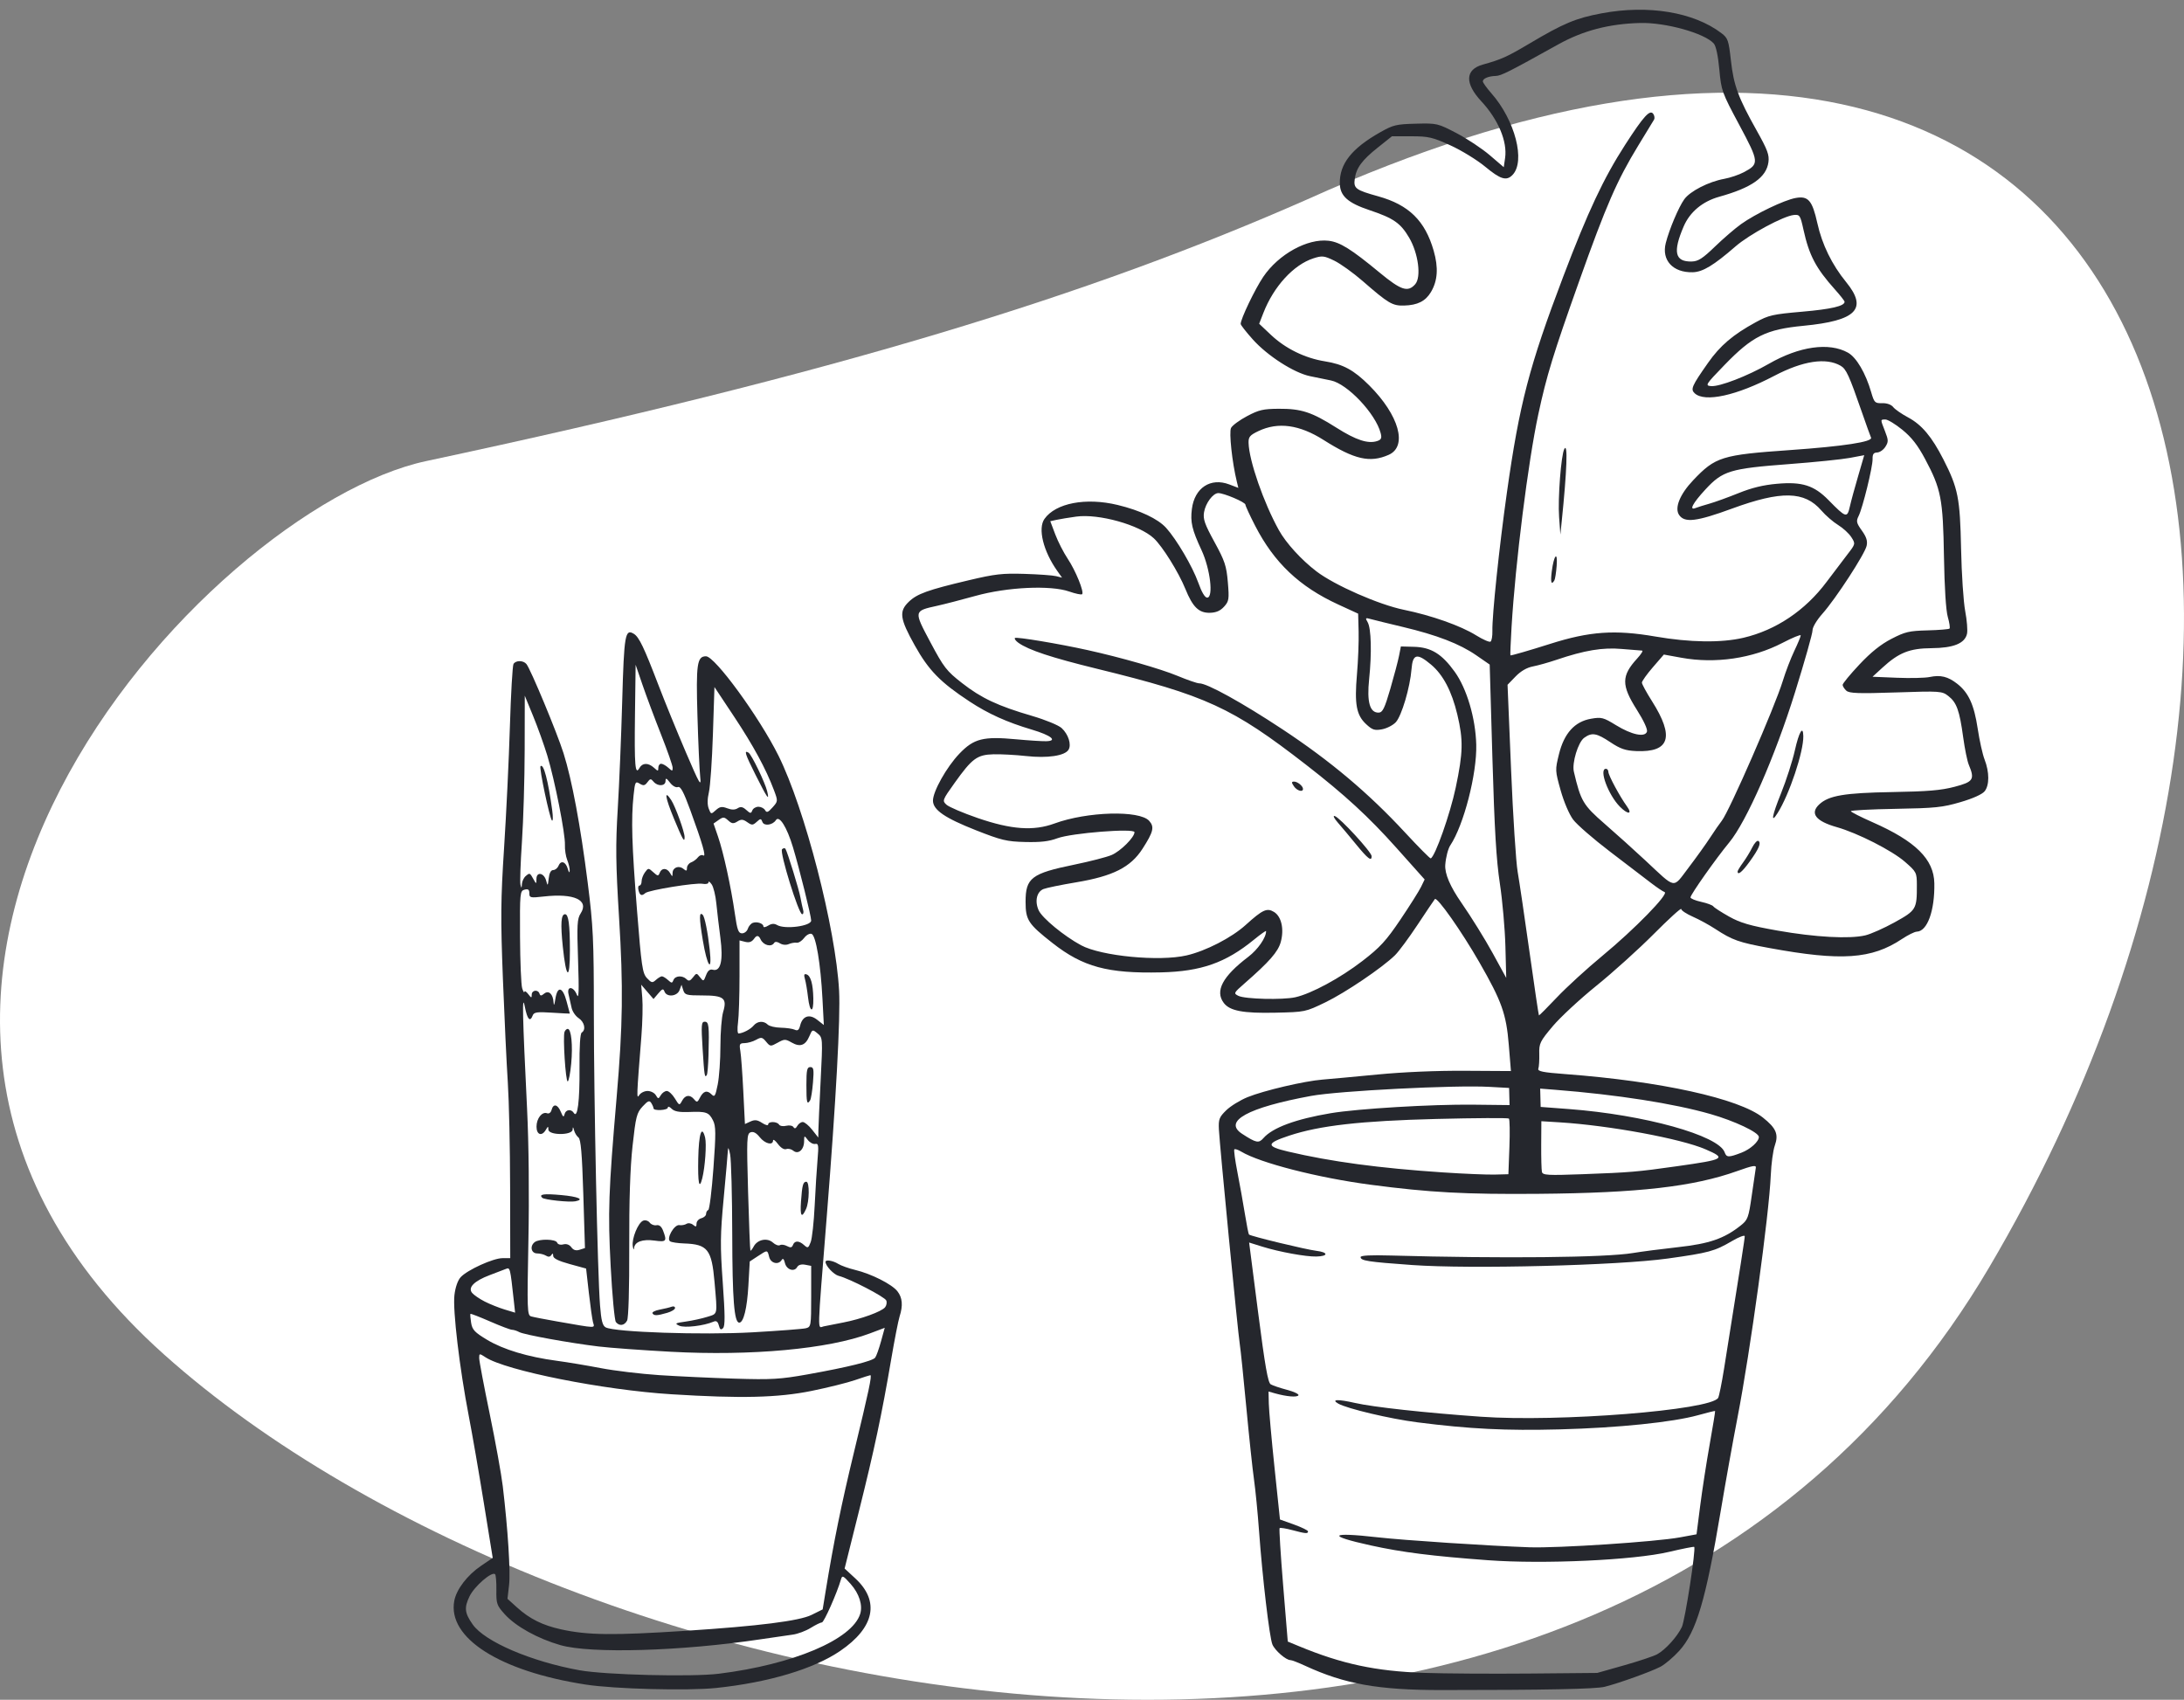
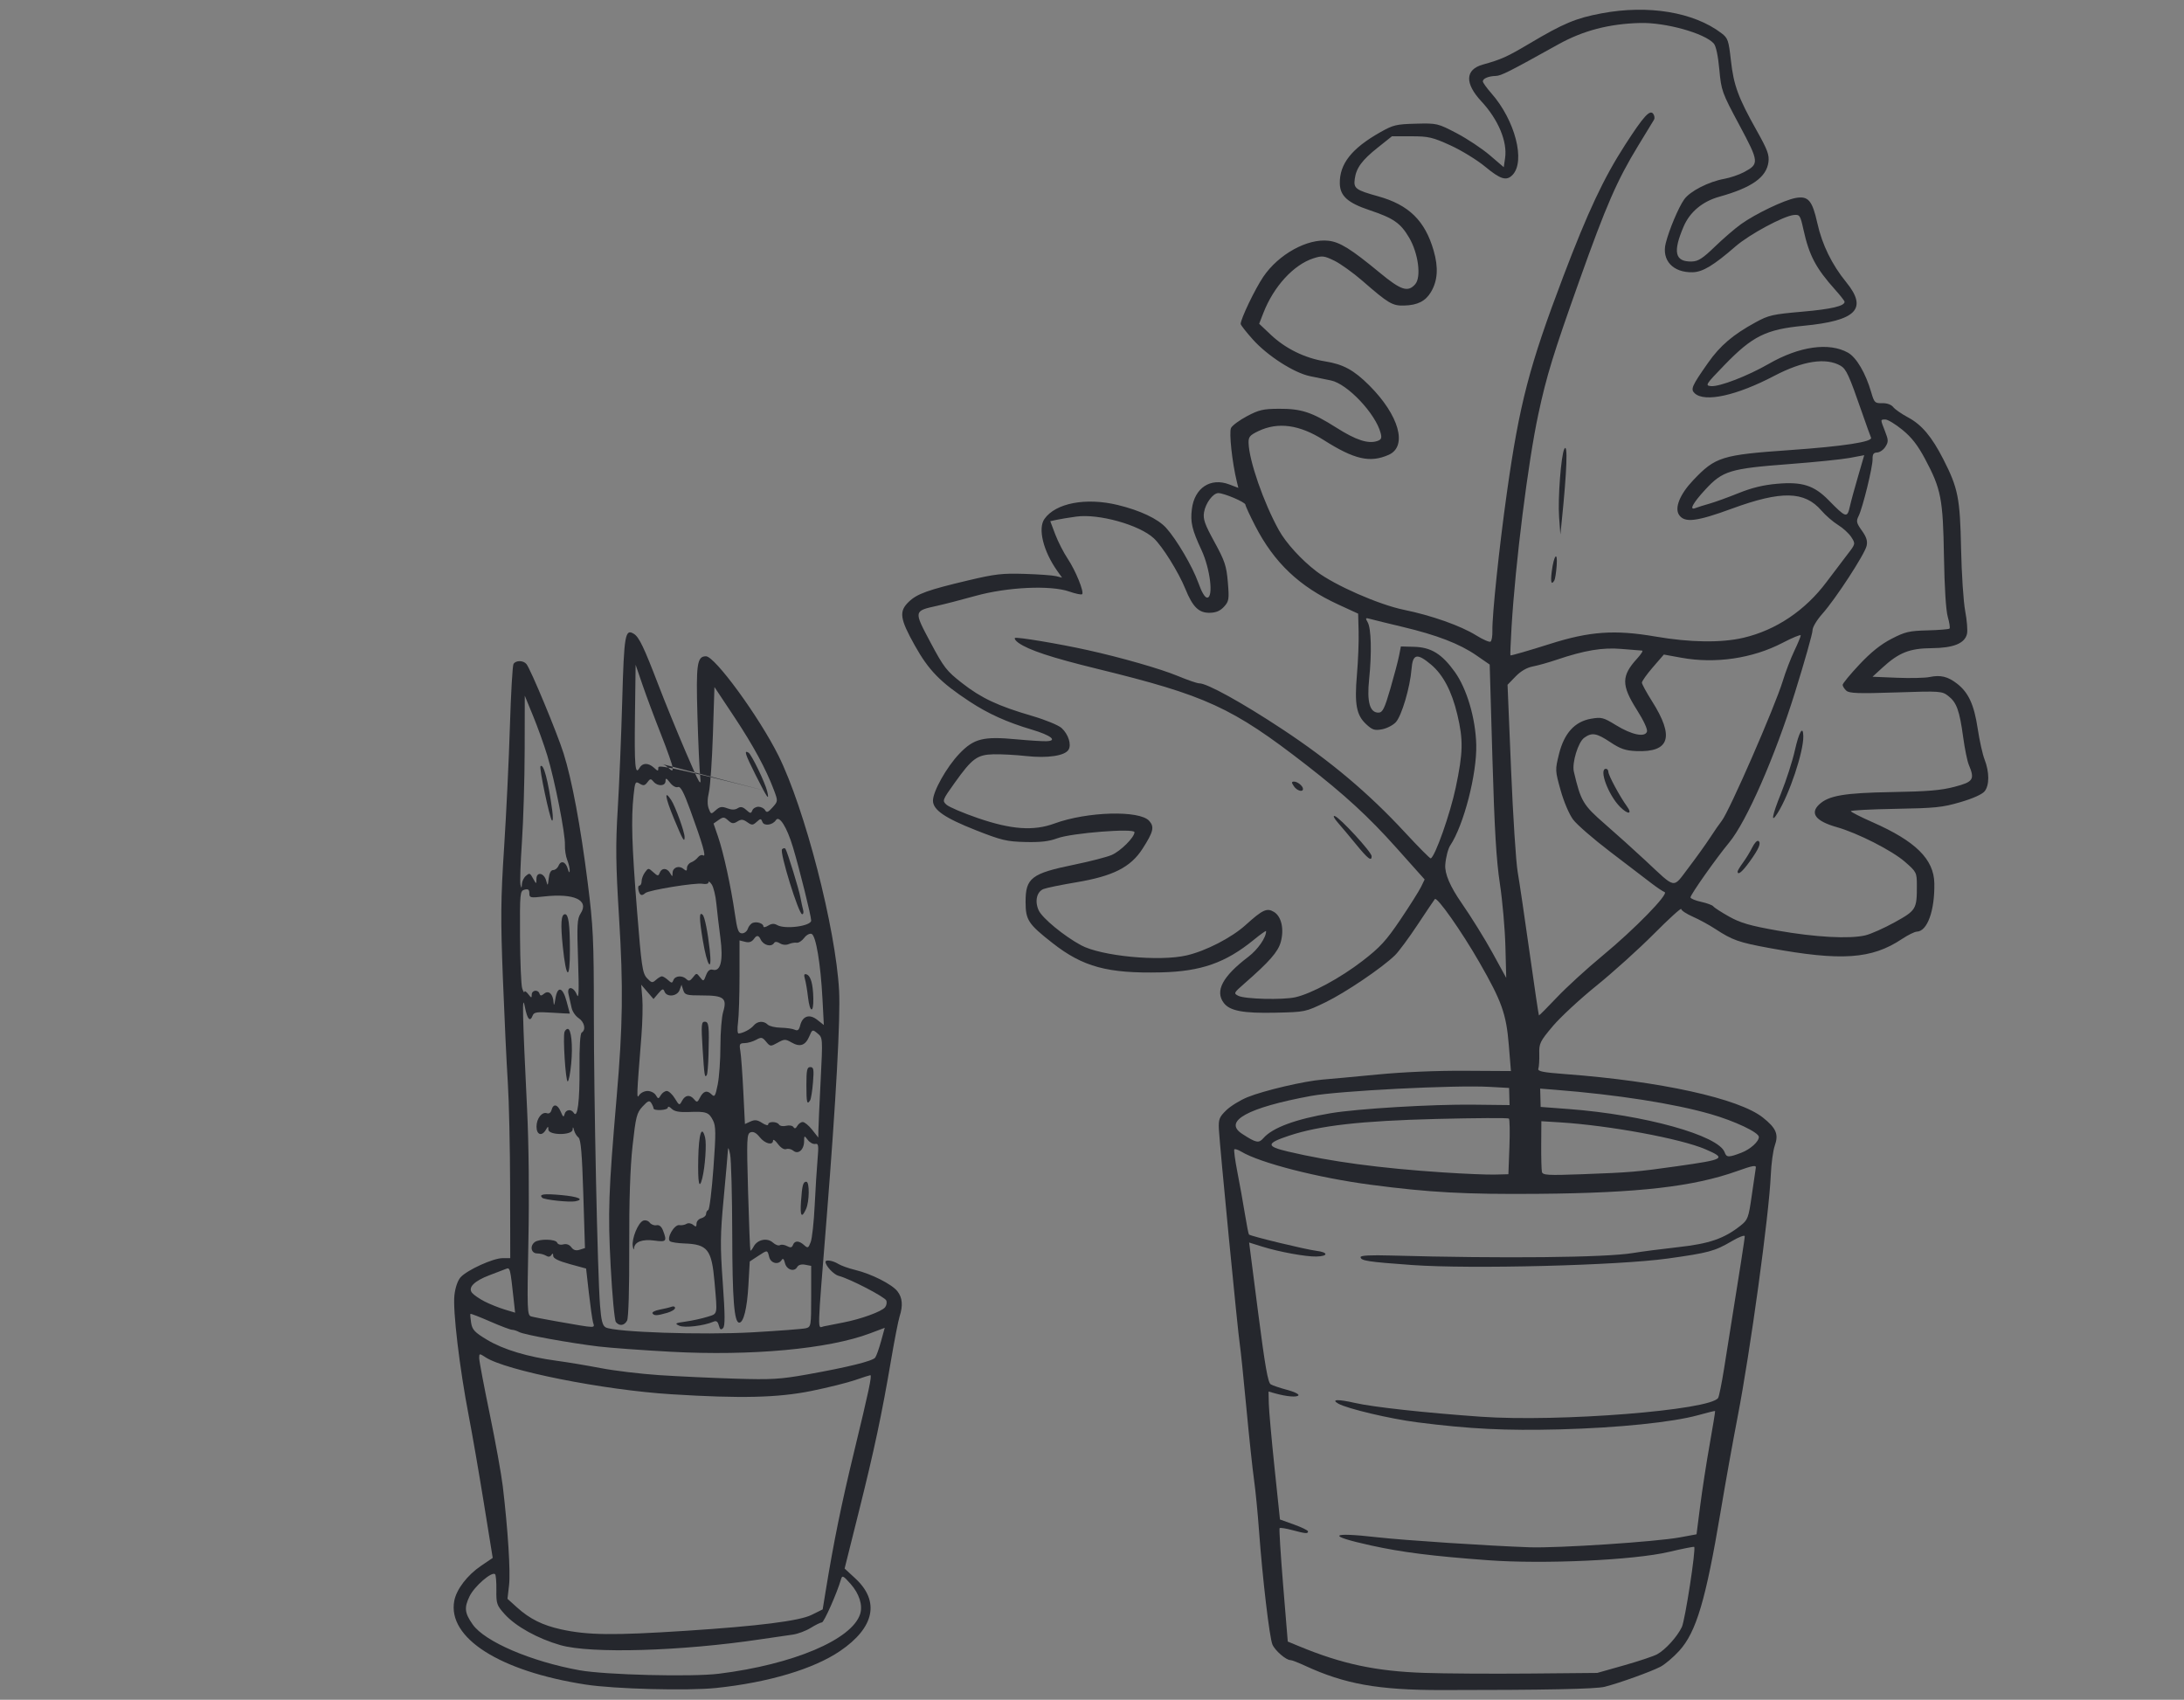
<svg xmlns="http://www.w3.org/2000/svg" width="212" height="165" viewBox="0 0 212 165" fill="none">
  <rect x="0" y="0" width="212" height="165" fill="#808080" stroke="none" />
-   <path d="M41.378 44.756C81.089 36.286 105.64 28.721 126.91 19.349C212.442 -19.27 231.45 57.968 193.096 123.01C154.742 188.053 55.294 166.711 15.922 131.479C-23.45 96.248 19.97 49.322 41.378 44.756Z" fill="white" />
-   <path fill-rule="evenodd" clip-rule="evenodd" d="M69.521 163.853C74.589 163.322 78.985 162.01 81.553 160.261C84.894 157.986 85.425 155.43 83.017 153.211L81.986 152.26L83.361 146.759C84.866 140.741 85.599 137.291 86.502 131.984C86.828 130.071 87.197 128.186 87.322 127.794C87.666 126.724 87.6 125.965 87.108 125.34C86.57 124.657 84.576 123.65 83.016 123.275C82.386 123.124 81.639 122.857 81.357 122.681C80.846 122.364 80.132 122.251 80.132 122.487C80.132 122.876 80.933 123.73 81.411 123.85C82.465 124.114 85.898 125.893 86.033 126.244C86.107 126.437 86.052 126.734 85.911 126.904C85.564 127.322 83.574 128.045 81.871 128.373C81.106 128.52 80.242 128.691 79.952 128.753C79.339 128.884 79.311 129.893 80.254 118.074C81.151 106.824 81.591 98.77 81.45 96.164C81.122 90.1 78.119 78.468 75.554 73.328C73.681 69.575 69.397 63.706 68.53 63.706C67.663 63.706 67.554 64.451 67.701 69.477C67.777 72.105 67.898 74.777 67.969 75.414C68.083 76.439 67.919 76.156 66.558 72.98C65.711 71.004 64.518 68.079 63.907 66.481C62.51 62.832 62.035 61.842 61.533 61.53C60.681 61.002 60.578 61.593 60.398 68.05C60.303 71.463 60.108 76.172 59.965 78.514C59.748 82.056 59.769 83.832 60.091 89.063C60.508 95.826 60.459 99.495 59.859 106.481C59.067 115.717 58.998 117.658 59.279 122.942C59.428 125.748 59.655 128.173 59.784 128.333C60.122 128.751 60.605 128.689 60.871 128.192C61.01 127.932 61.093 125.105 61.08 121.062C61.064 116.536 61.169 113.346 61.403 111.224C61.717 108.378 61.808 108.021 62.376 107.408C62.893 106.851 63.041 106.791 63.218 107.07C63.336 107.256 63.434 107.487 63.435 107.583C63.441 107.858 64.83 107.784 64.83 107.508C64.83 107.371 64.995 107.425 65.197 107.627C65.46 107.89 65.935 107.979 66.878 107.942C68.559 107.876 68.809 107.964 69.211 108.759C69.494 109.319 69.5 109.996 69.252 113.396C69.092 115.586 68.867 117.413 68.751 117.455C68.635 117.498 68.54 117.668 68.54 117.834C68.54 118 68.331 118.19 68.076 118.257C67.821 118.323 67.612 118.557 67.612 118.776C67.612 119.098 67.548 119.12 67.275 118.893C67.082 118.734 66.808 118.694 66.637 118.801C66.472 118.905 66.16 118.96 65.944 118.925C65.445 118.843 64.648 120.252 65.052 120.501C65.198 120.592 65.807 120.682 66.406 120.703C68.69 120.781 69.084 121.281 69.359 124.449C69.645 127.733 69.694 127.499 68.656 127.828C68.145 127.99 67.207 128.195 66.569 128.285C65.531 128.43 65.465 128.472 65.937 128.688C66.448 128.923 68.326 128.7 69.263 128.295C69.532 128.178 69.677 128.282 69.777 128.663C69.882 129.067 69.98 129.129 70.185 128.924C70.39 128.719 70.384 127.664 70.159 124.523C69.901 120.917 69.912 119.876 70.246 116.335C70.456 114.103 70.64 112.017 70.654 111.698C70.671 111.3 70.74 111.409 70.871 112.046C70.977 112.556 71.07 116.051 71.078 119.812C71.091 126.177 71.267 128.39 71.759 128.39C72.177 128.39 72.52 127.001 72.645 124.797L72.778 122.452L73.553 121.944C74.514 121.314 74.486 121.313 74.663 122.015C74.819 122.637 75.563 122.816 75.877 122.307C75.997 122.113 76.099 122.207 76.191 122.596C76.346 123.253 77.094 123.506 77.379 122.997C77.499 122.783 77.787 122.698 78.155 122.768L78.741 122.88V125.842C78.741 128.72 78.726 128.808 78.219 128.935C77.932 129.006 75.601 129.184 73.039 129.33C68.21 129.605 59.667 129.317 58.795 128.85C58.487 128.685 58.36 128.194 58.245 126.716C58.001 123.59 57.648 106.862 57.645 98.319C57.643 91.196 57.583 89.911 57.049 85.684C56.349 80.144 55.523 75.721 54.702 73.116C54.077 71.133 51.505 64.951 51.101 64.46C50.797 64.09 50.072 64.085 49.846 64.451C49.75 64.606 49.592 67.345 49.495 70.537C49.398 73.73 49.145 79.002 48.934 82.254C48.604 87.334 48.587 89.127 48.816 95.005C48.962 98.767 49.177 103.305 49.294 105.09C49.41 106.875 49.511 111.44 49.517 115.233L49.529 122.131L48.775 122.131C47.878 122.131 45.38 123.265 44.723 123.971C44.437 124.278 44.201 124.951 44.111 125.718C43.939 127.178 44.606 132.8 45.5 137.432C45.833 139.154 46.492 142.962 46.966 145.895L47.828 151.227L46.702 151.991C45.361 152.899 44.306 154.279 44.096 155.396C43.422 158.992 48.501 162.231 56.842 163.521C59.654 163.956 66.745 164.142 69.521 163.853ZM56.252 162.134C51.554 161.285 47.062 159.36 45.885 157.689C45.102 156.578 45.044 156.059 45.578 154.956C46.05 153.98 47.755 152.506 48.059 152.81C48.138 152.889 48.194 153.589 48.183 154.365C48.165 155.671 48.225 155.844 48.996 156.697C50.066 157.881 52.197 159.064 54.397 159.694C57.359 160.542 66.137 160.284 73.872 159.122C75.083 158.94 76.47 158.738 76.953 158.674C77.437 158.609 78.219 158.316 78.692 158.023C79.165 157.73 79.656 157.489 79.784 157.488C79.987 157.487 81.255 154.623 81.632 153.318C81.754 152.894 81.842 152.935 82.568 153.753C83.406 154.698 83.764 155.824 83.495 156.671C82.705 159.159 76.988 161.576 69.774 162.471C67.157 162.796 58.758 162.586 56.252 162.134ZM54.45 158.161C52.66 157.765 51.416 157.145 50.196 156.043L49.261 155.198L49.415 153.872C49.565 152.578 49.304 148.464 48.805 144.272C48.669 143.124 48.097 139.964 47.536 137.249C46.974 134.534 46.514 132.096 46.514 131.832C46.514 131.367 46.534 131.364 47.121 131.749C49.102 133.046 58.571 134.931 65.183 135.343C71.944 135.765 75.518 135.679 78.785 135.016C80.355 134.697 82.255 134.224 83.008 133.964C83.761 133.704 84.425 133.491 84.483 133.491C84.661 133.491 84.341 134.999 82.909 140.91C81.667 146.041 80.933 149.638 80.132 154.538L79.856 156.226L78.776 156.761C77.597 157.345 73.632 157.846 66.569 158.304C59.495 158.762 57.046 158.734 54.45 158.161ZM64 133.486C62.204 133.367 59.648 133.061 58.32 132.805C56.991 132.55 55.069 132.229 54.049 132.093C51.23 131.717 48.87 131.007 47.289 130.06C46.073 129.331 45.842 129.086 45.731 128.404C45.66 127.964 45.631 127.574 45.666 127.538C45.702 127.503 46.56 127.835 47.572 128.277C48.584 128.719 49.544 129.082 49.706 129.083C49.867 129.085 50.18 129.185 50.401 129.306C50.872 129.563 55.277 130.363 58.107 130.705C59.191 130.837 62.342 131.066 65.11 131.216C72.927 131.639 80.417 130.949 84.433 129.438L85.882 128.892L85.52 130.206C85.321 130.929 85.066 131.641 84.953 131.788C84.699 132.121 82.325 132.709 78.398 133.412C75.734 133.888 74.903 133.937 71.322 133.827C69.093 133.758 65.805 133.605 64 133.486ZM54.049 128.269C52.902 128.069 51.78 127.851 51.556 127.784C51.176 127.671 51.159 127.195 51.292 120.434C51.38 116.027 51.329 111.033 51.163 107.641C50.712 98.407 50.666 96.299 50.947 97.729C51.191 98.966 51.449 99.25 51.711 98.568C51.832 98.251 52.134 98.208 53.59 98.302C54.544 98.363 55.32 98.403 55.314 98.39C55.309 98.377 55.167 97.845 54.999 97.208C54.623 95.78 54.107 95.67 53.908 96.976C53.818 97.57 53.756 97.691 53.734 97.312C53.689 96.487 53.259 96.09 52.812 96.46C52.539 96.684 52.447 96.683 52.37 96.454C52.224 96.022 51.615 96.104 51.615 96.556C51.615 96.898 51.572 96.891 51.275 96.498C51.087 96.251 50.92 96.153 50.904 96.28C50.887 96.408 50.79 96.251 50.688 95.933C50.586 95.614 50.492 93.357 50.479 90.917C50.457 86.666 50.475 86.476 50.919 86.36C51.271 86.268 51.383 86.353 51.383 86.71C51.383 87.15 51.478 87.172 52.785 87.024C55.728 86.691 57.212 87.373 56.362 88.67C56.026 89.184 55.994 89.766 56.113 93.234C56.214 96.192 56.185 97.045 55.999 96.57C55.666 95.718 54.982 95.692 55.195 96.539C55.278 96.873 55.406 97.443 55.479 97.805C55.551 98.168 55.859 98.628 56.163 98.827C56.734 99.201 56.901 99.964 56.47 100.23C56.315 100.326 56.235 101.577 56.253 103.663C56.28 106.875 56.061 108.617 55.702 108.037C55.446 107.622 54.909 107.697 54.798 108.162C54.722 108.483 54.647 108.434 54.439 107.93C54.134 107.189 53.709 107.099 53.541 107.74C53.473 108.002 53.291 108.137 53.105 108.066C52.62 107.88 52.079 108.564 52.079 109.363C52.079 110.161 52.598 110.338 52.987 109.669C53.199 109.306 53.225 109.304 53.231 109.647C53.241 110.217 55.544 110.226 55.583 109.656C55.604 109.351 55.636 109.366 55.726 109.721C55.79 109.973 55.981 110.286 56.151 110.417C56.382 110.595 56.499 111.962 56.621 115.903L56.782 121.151L56.268 121.314C55.909 121.428 55.665 121.356 55.458 121.072C55.271 120.816 54.984 120.714 54.679 120.794C54.396 120.868 54.148 120.796 54.08 120.621C53.946 120.272 52.342 120.237 51.905 120.573C51.406 120.957 51.556 121.667 52.137 121.671C52.424 121.672 52.812 121.771 53 121.89C53.225 122.033 53.402 122.012 53.518 121.829C53.643 121.633 53.696 121.656 53.698 121.908C53.7 122.152 54.208 122.405 55.297 122.703L56.893 123.14L57.157 125.475C57.303 126.76 57.485 128.053 57.563 128.349C57.724 128.956 58.035 128.963 54.049 128.269ZM64.772 127.436C65.187 127.316 65.526 127.106 65.526 126.968C65.526 126.831 65.376 126.775 65.194 126.845C65.012 126.915 64.491 127.042 64.037 127.127C63.583 127.212 63.269 127.375 63.339 127.489C63.491 127.734 63.769 127.725 64.772 127.436ZM47.051 126.341C46.548 126.084 45.998 125.708 45.829 125.505C45.396 124.983 46.019 124.351 47.531 123.779C48.184 123.532 48.892 123.261 49.106 123.176C49.515 123.014 49.523 123.046 49.871 126.225L50.002 127.421L48.984 127.115C48.427 126.947 47.562 126.601 47.051 126.341ZM72.616 115.694C72.47 110.513 72.489 110.057 72.854 109.917C73.123 109.814 73.409 109.964 73.744 110.384C74.255 111.024 75.026 111.22 75.039 110.712C75.043 110.553 75.256 110.704 75.513 111.049C75.792 111.423 76.117 111.622 76.32 111.544C76.507 111.473 76.815 111.543 77.005 111.7C77.48 112.095 78.043 111.611 78.053 110.8C78.06 110.206 78.069 110.202 78.413 110.655C78.608 110.91 78.931 111.084 79.133 111.043C79.449 110.978 79.48 111.185 79.36 112.55C79.283 113.42 79.157 115.436 79.08 117.03C79.003 118.624 78.829 120.219 78.693 120.573C78.468 121.162 78.412 121.187 78.054 120.863C77.557 120.414 77.141 120.41 76.971 120.851C76.871 121.113 76.733 121.138 76.394 120.957C76.149 120.825 75.84 120.785 75.707 120.868C75.574 120.95 75.268 120.838 75.026 120.619C74.478 120.123 73.528 120.315 73.164 120.994C73.023 121.259 72.877 121.44 72.841 121.397C72.805 121.354 72.704 118.788 72.616 115.694ZM61.55 121.154C61.603 120.543 62.362 120.264 63.536 120.425C64.68 120.582 64.757 120.492 64.366 119.463C64.213 119.06 63.995 118.88 63.728 118.934C63.505 118.98 63.208 118.867 63.067 118.682C62.926 118.497 62.642 118.41 62.437 118.489C61.942 118.679 61.308 120.229 61.423 120.967C61.474 121.288 61.53 121.372 61.55 121.154ZM78.24 117.367C78.573 116.635 78.595 114.712 78.27 114.712C77.952 114.712 77.865 115.037 77.753 116.624C77.652 118.061 77.812 118.306 78.24 117.367ZM55.847 116.611C56.766 116.434 56.142 116.157 54.486 116.007C52.778 115.852 52.284 115.922 52.632 116.269C52.828 116.465 55.26 116.724 55.847 116.611ZM68.17 114.37C68.444 113.277 68.6 111.044 68.446 110.428C68.123 109.142 67.828 110.039 67.779 112.454C67.73 114.863 67.871 115.558 68.17 114.37ZM77.924 108.916C77.748 108.916 77.509 109.086 77.393 109.293C77.248 109.552 77.131 109.588 77.02 109.408C76.93 109.264 76.615 109.207 76.317 109.281C76.02 109.356 75.708 109.304 75.622 109.166C75.426 108.848 74.567 108.837 74.567 109.153C74.567 109.283 74.302 109.216 73.978 109.004C73.52 108.704 73.269 108.673 72.85 108.864L72.31 109.11L72.152 105.941C72.066 104.198 71.936 102.433 71.864 102.018C71.748 101.346 71.792 101.264 72.281 101.257C72.582 101.252 73.083 101.108 73.393 100.936C73.898 100.656 74 100.675 74.366 101.118C74.761 101.596 74.799 101.599 75.483 101.218C76.139 100.852 76.238 100.85 76.847 101.2C77.664 101.668 78.182 101.485 78.562 100.592C78.851 99.913 78.866 99.908 79.363 100.318C79.865 100.731 79.868 100.776 79.66 104.884C79.544 107.165 79.446 109.345 79.441 109.727L79.431 110.423L78.837 109.669C78.511 109.255 78.1 108.916 77.924 108.916ZM64.729 105.902C64.542 105.902 64.28 106.084 64.146 106.307C63.914 106.694 63.891 106.694 63.659 106.307C63.526 106.084 63.166 105.902 62.859 105.902C62.553 105.902 62.188 106.084 62.047 106.307C61.782 106.728 61.791 106.48 62.261 100.569C62.368 99.23 62.406 97.561 62.347 96.86L62.239 95.585L62.838 96.28L63.437 96.976L63.9 96.431C64.294 95.967 64.384 95.941 64.505 96.257C64.724 96.826 65.737 96.724 65.964 96.11L66.156 95.592L66.32 96.11C66.47 96.584 66.629 96.628 68.179 96.628C70.264 96.628 70.597 96.892 70.197 98.227C70.05 98.716 69.931 100.208 69.931 101.543C69.931 102.878 69.813 104.555 69.669 105.271C69.438 106.423 69.369 106.532 69.063 106.226C68.632 105.796 68.267 105.905 67.936 106.564C67.71 107.012 67.644 107.031 67.385 106.719C66.976 106.225 66.516 106.278 66.207 106.855C65.952 107.332 65.935 107.327 65.507 106.623C65.269 106.232 64.926 105.911 64.729 105.902ZM78.64 106.805C78.727 106.664 78.852 105.882 78.917 105.066C79.019 103.799 78.981 103.583 78.656 103.583C78.339 103.583 78.277 103.866 78.277 105.322C78.277 107.04 78.336 107.292 78.64 106.805ZM55.447 103.241C55.614 101.458 55.454 99.874 55.107 99.874C54.999 99.874 54.86 100.004 54.799 100.164C54.625 100.617 54.902 104.974 55.105 104.974C55.204 104.974 55.358 104.194 55.447 103.241ZM68.61 104.352C68.674 104.248 68.748 103.38 68.774 102.424C68.852 99.551 68.81 99.178 68.404 99.178C68.081 99.178 68.057 99.492 68.201 101.787C68.368 104.429 68.405 104.679 68.61 104.352ZM71.638 99.262C71.719 98.67 71.785 96.634 71.785 94.737V91.287L72.339 91.426C72.74 91.526 72.985 91.432 73.23 91.083C73.454 90.763 73.654 90.795 73.83 91.181C74.094 91.761 74.874 91.969 75.144 91.532C75.234 91.388 75.438 91.401 75.707 91.569C75.957 91.725 76.306 91.756 76.566 91.643C76.805 91.539 77.151 91.48 77.334 91.511C77.516 91.542 77.842 91.333 78.058 91.047C78.276 90.757 78.596 90.584 78.782 90.655C79.201 90.816 79.659 93.551 79.837 96.962L79.97 99.499L79.33 98.996C78.57 98.397 77.904 98.618 77.671 99.546C77.561 99.987 77.43 100.089 77.147 99.956C76.94 99.858 76.328 99.77 75.788 99.76C75.247 99.749 74.679 99.614 74.524 99.46C74.132 99.068 73.523 99.109 73.155 99.552C72.859 99.909 72.134 100.291 71.696 100.323C71.583 100.331 71.557 99.858 71.638 99.262ZM78.949 96.918C78.92 95.513 78.697 94.72 78.293 94.585C78.056 94.506 78.016 94.62 78.134 95.032C78.222 95.336 78.357 96.132 78.434 96.802C78.608 98.317 78.979 98.403 78.949 96.918ZM64.251 94.773C64.143 94.773 63.882 94.93 63.671 95.121C63.327 95.432 63.237 95.414 62.801 94.947C62.362 94.477 62.267 93.826 61.833 88.352C61.329 81.982 61.256 79.537 61.5 77.205C61.637 75.89 61.676 75.815 62.093 76.07C62.458 76.292 62.596 76.267 62.843 75.933C63.111 75.572 63.179 75.565 63.437 75.875C63.839 76.359 64.597 76.323 64.603 75.82C64.608 75.487 64.685 75.514 65.037 75.972C65.284 76.293 65.609 76.475 65.804 76.401C66.056 76.303 66.356 76.861 67.001 78.625C68.201 81.912 68.579 83.233 68.264 83.038C68.122 82.95 67.891 83.031 67.751 83.218C67.611 83.405 67.314 83.626 67.091 83.71C66.867 83.794 66.685 84.035 66.685 84.246C66.685 84.559 66.622 84.576 66.34 84.343C65.899 83.977 65.296 84.203 65.287 84.739C65.28 85.13 65.267 85.13 65.043 84.746C64.746 84.236 64.23 84.222 64.039 84.72C63.907 85.063 63.847 85.058 63.413 84.665C62.944 84.24 62.926 84.24 62.607 84.677C62.427 84.923 62.28 85.313 62.28 85.544C62.28 85.774 62.185 85.963 62.07 85.963C61.954 85.963 61.914 86.172 61.981 86.427C62.112 86.929 62.294 87.002 62.639 86.693C62.961 86.403 67.53 85.662 68.2 85.79C68.523 85.851 68.771 85.79 68.771 85.648C68.771 85.509 68.913 85.602 69.086 85.854C69.259 86.105 69.461 86.937 69.535 87.702C69.61 88.467 69.786 89.963 69.927 91.027C70.218 93.23 69.959 94.334 69.197 94.135C68.902 94.058 68.708 94.214 68.536 94.666C68.303 95.28 68.28 95.288 67.953 94.865C67.619 94.434 67.606 94.434 67.263 94.877C66.993 95.227 66.853 95.266 66.638 95.05C66.247 94.66 65.537 94.706 65.374 95.131C65.25 95.454 65.198 95.454 64.841 95.131C64.624 94.934 64.358 94.773 64.251 94.773ZM55.321 92.211C55.318 89.732 55.184 88.745 54.849 88.745C54.462 88.745 54.399 89.653 54.63 91.884C54.961 95.079 55.325 95.251 55.321 92.211ZM68.889 92.165C68.703 90.471 68.406 88.998 68.212 88.805C67.859 88.451 67.861 89.099 68.22 91.264C68.65 93.852 69.149 94.523 68.889 92.165ZM71.332 88.687C70.959 86.093 70.23 82.753 69.7 81.213L69.263 79.942L69.757 79.596C70.201 79.285 70.297 79.29 70.684 79.64C71.041 79.963 71.196 79.981 71.575 79.744C71.949 79.51 72.127 79.522 72.534 79.808C72.983 80.122 73.077 80.119 73.448 79.783C73.83 79.438 73.874 79.439 74.011 79.795C74.171 80.212 75.003 80.096 75.313 79.614C75.642 79.103 76.385 80.283 76.976 82.254C77.607 84.358 78.74 88.919 78.74 89.358C78.74 89.898 76.197 90.236 75.437 89.796C75.152 89.631 74.893 89.647 74.567 89.851C74.312 90.01 74.104 90.046 74.104 89.931C74.104 89.639 73.476 89.429 73.069 89.585C72.883 89.657 72.667 89.915 72.59 90.158C72.513 90.401 72.26 90.6 72.028 90.6C71.677 90.6 71.561 90.281 71.332 88.687ZM77.962 88.34C77.899 88.116 77.781 87.569 77.699 87.122C77.551 86.32 76.463 82.782 76.249 82.407C76.188 82.301 76.037 82.314 75.913 82.438C75.654 82.697 77.525 88.745 77.865 88.745C77.981 88.745 78.025 88.563 77.962 88.34ZM50.665 81.698C50.805 79.638 50.924 75.608 50.93 72.742L50.94 67.532L51.749 69.502C52.194 70.586 52.812 72.308 53.122 73.328C53.85 75.723 54.884 80.961 54.837 82.015C54.817 82.465 54.919 83.127 55.063 83.486C55.207 83.845 55.314 84.314 55.301 84.529C55.288 84.764 55.216 84.696 55.121 84.358C54.923 83.647 54.45 83.475 54.223 84.031C54.127 84.265 53.893 84.456 53.702 84.456C53.476 84.456 53.322 84.741 53.263 85.268C53.18 86.01 53.159 86.029 53.021 85.501C52.819 84.726 52.081 84.577 52.072 85.309C52.065 85.828 52.055 85.831 51.806 85.384C51.43 84.712 51.427 84.71 51.041 85.031C50.847 85.192 50.676 85.546 50.661 85.818C50.637 86.248 50.62 86.256 50.523 85.878C50.461 85.64 50.525 83.764 50.665 81.698ZM66.453 81.247C66.453 80.753 65.556 78.277 65.156 77.667C64.442 76.578 64.561 77.394 65.417 79.459C66.283 81.547 66.453 81.841 66.453 81.247ZM53.604 78.66C53.212 75.766 52.759 74.062 52.466 74.378C52.322 74.533 53.357 79.438 53.578 79.647C53.678 79.741 53.69 79.302 53.604 78.66ZM73.621 78.312C73.369 78.312 73.1 78.473 73.025 78.67C72.904 78.985 72.834 78.979 72.439 78.622C72.102 78.317 71.894 78.276 71.607 78.457C71.343 78.624 71.028 78.625 70.589 78.459C70.073 78.265 69.866 78.299 69.484 78.644C69.026 79.059 69.01 79.055 68.795 78.49C68.653 78.117 68.66 77.549 68.814 76.895C68.945 76.336 69.119 73.811 69.202 71.284L69.351 66.691L71.247 69.546C73.121 72.368 74.355 74.644 75.13 76.709C75.524 77.761 75.523 77.778 74.991 78.375C74.558 78.861 74.417 78.914 74.267 78.645C74.166 78.464 73.88 78.316 73.621 78.312ZM74.468 76.805C74.267 75.963 72.956 73.246 72.661 73.064C72.195 72.776 72.326 73.193 73.325 75.184C74.496 77.515 74.708 77.816 74.468 76.805ZM64.174 74.139C64.025 74.139 63.903 74.312 63.903 74.523C63.903 74.88 63.873 74.88 63.479 74.523C62.929 74.026 62.362 74.035 62.075 74.545C61.651 75.3 61.573 74.377 61.637 69.386L61.7 64.528L62.373 66.494C62.744 67.575 63.552 69.739 64.17 71.303C64.788 72.867 65.294 74.318 65.294 74.527C65.294 74.877 65.261 74.877 64.87 74.523C64.637 74.312 64.324 74.139 64.174 74.139Z" fill="#25272D" />
+   <path fill-rule="evenodd" clip-rule="evenodd" d="M69.521 163.853C74.589 163.322 78.985 162.01 81.553 160.261C84.894 157.986 85.425 155.43 83.017 153.211L81.986 152.26L83.361 146.759C84.866 140.741 85.599 137.291 86.502 131.984C86.828 130.071 87.197 128.186 87.322 127.794C87.666 126.724 87.6 125.965 87.108 125.34C86.57 124.657 84.576 123.65 83.016 123.275C82.386 123.124 81.639 122.857 81.357 122.681C80.846 122.364 80.132 122.251 80.132 122.487C80.132 122.876 80.933 123.73 81.411 123.85C82.465 124.114 85.898 125.893 86.033 126.244C86.107 126.437 86.052 126.734 85.911 126.904C85.564 127.322 83.574 128.045 81.871 128.373C81.106 128.52 80.242 128.691 79.952 128.753C79.339 128.884 79.311 129.893 80.254 118.074C81.151 106.824 81.591 98.77 81.45 96.164C81.122 90.1 78.119 78.468 75.554 73.328C73.681 69.575 69.397 63.706 68.53 63.706C67.663 63.706 67.554 64.451 67.701 69.477C67.777 72.105 67.898 74.777 67.969 75.414C68.083 76.439 67.919 76.156 66.558 72.98C65.711 71.004 64.518 68.079 63.907 66.481C62.51 62.832 62.035 61.842 61.533 61.53C60.681 61.002 60.578 61.593 60.398 68.05C60.303 71.463 60.108 76.172 59.965 78.514C59.748 82.056 59.769 83.832 60.091 89.063C60.508 95.826 60.459 99.495 59.859 106.481C59.067 115.717 58.998 117.658 59.279 122.942C59.428 125.748 59.655 128.173 59.784 128.333C60.122 128.751 60.605 128.689 60.871 128.192C61.01 127.932 61.093 125.105 61.08 121.062C61.064 116.536 61.169 113.346 61.403 111.224C61.717 108.378 61.808 108.021 62.376 107.408C62.893 106.851 63.041 106.791 63.218 107.07C63.336 107.256 63.434 107.487 63.435 107.583C63.441 107.858 64.83 107.784 64.83 107.508C64.83 107.371 64.995 107.425 65.197 107.627C65.46 107.89 65.935 107.979 66.878 107.942C68.559 107.876 68.809 107.964 69.211 108.759C69.494 109.319 69.5 109.996 69.252 113.396C69.092 115.586 68.867 117.413 68.751 117.455C68.635 117.498 68.54 117.668 68.54 117.834C68.54 118 68.331 118.19 68.076 118.257C67.821 118.323 67.612 118.557 67.612 118.776C67.612 119.098 67.548 119.12 67.275 118.893C67.082 118.734 66.808 118.694 66.637 118.801C66.472 118.905 66.16 118.96 65.944 118.925C65.445 118.843 64.648 120.252 65.052 120.501C65.198 120.592 65.807 120.682 66.406 120.703C68.69 120.781 69.084 121.281 69.359 124.449C69.645 127.733 69.694 127.499 68.656 127.828C68.145 127.99 67.207 128.195 66.569 128.285C65.531 128.43 65.465 128.472 65.937 128.688C66.448 128.923 68.326 128.7 69.263 128.295C69.532 128.178 69.677 128.282 69.777 128.663C69.882 129.067 69.98 129.129 70.185 128.924C70.39 128.719 70.384 127.664 70.159 124.523C69.901 120.917 69.912 119.876 70.246 116.335C70.456 114.103 70.64 112.017 70.654 111.698C70.671 111.3 70.74 111.409 70.871 112.046C70.977 112.556 71.07 116.051 71.078 119.812C71.091 126.177 71.267 128.39 71.759 128.39C72.177 128.39 72.52 127.001 72.645 124.797L72.778 122.452L73.553 121.944C74.514 121.314 74.486 121.313 74.663 122.015C74.819 122.637 75.563 122.816 75.877 122.307C75.997 122.113 76.099 122.207 76.191 122.596C76.346 123.253 77.094 123.506 77.379 122.997C77.499 122.783 77.787 122.698 78.155 122.768L78.741 122.88V125.842C78.741 128.72 78.726 128.808 78.219 128.935C77.932 129.006 75.601 129.184 73.039 129.33C68.21 129.605 59.667 129.317 58.795 128.85C58.487 128.685 58.36 128.194 58.245 126.716C58.001 123.59 57.648 106.862 57.645 98.319C57.643 91.196 57.583 89.911 57.049 85.684C56.349 80.144 55.523 75.721 54.702 73.116C54.077 71.133 51.505 64.951 51.101 64.46C50.797 64.09 50.072 64.085 49.846 64.451C49.75 64.606 49.592 67.345 49.495 70.537C49.398 73.73 49.145 79.002 48.934 82.254C48.604 87.334 48.587 89.127 48.816 95.005C48.962 98.767 49.177 103.305 49.294 105.09C49.41 106.875 49.511 111.44 49.517 115.233L49.529 122.131L48.775 122.131C47.878 122.131 45.38 123.265 44.723 123.971C44.437 124.278 44.201 124.951 44.111 125.718C43.939 127.178 44.606 132.8 45.5 137.432C45.833 139.154 46.492 142.962 46.966 145.895L47.828 151.227L46.702 151.991C45.361 152.899 44.306 154.279 44.096 155.396C43.422 158.992 48.501 162.231 56.842 163.521C59.654 163.956 66.745 164.142 69.521 163.853ZM56.252 162.134C51.554 161.285 47.062 159.36 45.885 157.689C45.102 156.578 45.044 156.059 45.578 154.956C46.05 153.98 47.755 152.506 48.059 152.81C48.138 152.889 48.194 153.589 48.183 154.365C48.165 155.671 48.225 155.844 48.996 156.697C50.066 157.881 52.197 159.064 54.397 159.694C57.359 160.542 66.137 160.284 73.872 159.122C75.083 158.94 76.47 158.738 76.953 158.674C77.437 158.609 78.219 158.316 78.692 158.023C79.165 157.73 79.656 157.489 79.784 157.488C79.987 157.487 81.255 154.623 81.632 153.318C81.754 152.894 81.842 152.935 82.568 153.753C83.406 154.698 83.764 155.824 83.495 156.671C82.705 159.159 76.988 161.576 69.774 162.471C67.157 162.796 58.758 162.586 56.252 162.134ZM54.45 158.161C52.66 157.765 51.416 157.145 50.196 156.043L49.261 155.198L49.415 153.872C49.565 152.578 49.304 148.464 48.805 144.272C48.669 143.124 48.097 139.964 47.536 137.249C46.974 134.534 46.514 132.096 46.514 131.832C46.514 131.367 46.534 131.364 47.121 131.749C49.102 133.046 58.571 134.931 65.183 135.343C71.944 135.765 75.518 135.679 78.785 135.016C80.355 134.697 82.255 134.224 83.008 133.964C83.761 133.704 84.425 133.491 84.483 133.491C84.661 133.491 84.341 134.999 82.909 140.91C81.667 146.041 80.933 149.638 80.132 154.538L79.856 156.226L78.776 156.761C77.597 157.345 73.632 157.846 66.569 158.304C59.495 158.762 57.046 158.734 54.45 158.161ZM64 133.486C62.204 133.367 59.648 133.061 58.32 132.805C56.991 132.55 55.069 132.229 54.049 132.093C51.23 131.717 48.87 131.007 47.289 130.06C46.073 129.331 45.842 129.086 45.731 128.404C45.66 127.964 45.631 127.574 45.666 127.538C45.702 127.503 46.56 127.835 47.572 128.277C48.584 128.719 49.544 129.082 49.706 129.083C49.867 129.085 50.18 129.185 50.401 129.306C50.872 129.563 55.277 130.363 58.107 130.705C59.191 130.837 62.342 131.066 65.11 131.216C72.927 131.639 80.417 130.949 84.433 129.438L85.882 128.892L85.52 130.206C85.321 130.929 85.066 131.641 84.953 131.788C84.699 132.121 82.325 132.709 78.398 133.412C75.734 133.888 74.903 133.937 71.322 133.827C69.093 133.758 65.805 133.605 64 133.486ZM54.049 128.269C52.902 128.069 51.78 127.851 51.556 127.784C51.176 127.671 51.159 127.195 51.292 120.434C51.38 116.027 51.329 111.033 51.163 107.641C50.712 98.407 50.666 96.299 50.947 97.729C51.191 98.966 51.449 99.25 51.711 98.568C51.832 98.251 52.134 98.208 53.59 98.302C54.544 98.363 55.32 98.403 55.314 98.39C55.309 98.377 55.167 97.845 54.999 97.208C54.623 95.78 54.107 95.67 53.908 96.976C53.818 97.57 53.756 97.691 53.734 97.312C53.689 96.487 53.259 96.09 52.812 96.46C52.539 96.684 52.447 96.683 52.37 96.454C52.224 96.022 51.615 96.104 51.615 96.556C51.615 96.898 51.572 96.891 51.275 96.498C51.087 96.251 50.92 96.153 50.904 96.28C50.887 96.408 50.79 96.251 50.688 95.933C50.586 95.614 50.492 93.357 50.479 90.917C50.457 86.666 50.475 86.476 50.919 86.36C51.271 86.268 51.383 86.353 51.383 86.71C51.383 87.15 51.478 87.172 52.785 87.024C55.728 86.691 57.212 87.373 56.362 88.67C56.026 89.184 55.994 89.766 56.113 93.234C56.214 96.192 56.185 97.045 55.999 96.57C55.666 95.718 54.982 95.692 55.195 96.539C55.278 96.873 55.406 97.443 55.479 97.805C55.551 98.168 55.859 98.628 56.163 98.827C56.734 99.201 56.901 99.964 56.47 100.23C56.315 100.326 56.235 101.577 56.253 103.663C56.28 106.875 56.061 108.617 55.702 108.037C55.446 107.622 54.909 107.697 54.798 108.162C54.722 108.483 54.647 108.434 54.439 107.93C54.134 107.189 53.709 107.099 53.541 107.74C53.473 108.002 53.291 108.137 53.105 108.066C52.62 107.88 52.079 108.564 52.079 109.363C52.079 110.161 52.598 110.338 52.987 109.669C53.199 109.306 53.225 109.304 53.231 109.647C53.241 110.217 55.544 110.226 55.583 109.656C55.604 109.351 55.636 109.366 55.726 109.721C55.79 109.973 55.981 110.286 56.151 110.417C56.382 110.595 56.499 111.962 56.621 115.903L56.782 121.151L56.268 121.314C55.909 121.428 55.665 121.356 55.458 121.072C55.271 120.816 54.984 120.714 54.679 120.794C54.396 120.868 54.148 120.796 54.08 120.621C53.946 120.272 52.342 120.237 51.905 120.573C51.406 120.957 51.556 121.667 52.137 121.671C52.424 121.672 52.812 121.771 53 121.89C53.225 122.033 53.402 122.012 53.518 121.829C53.643 121.633 53.696 121.656 53.698 121.908C53.7 122.152 54.208 122.405 55.297 122.703L56.893 123.14L57.157 125.475C57.303 126.76 57.485 128.053 57.563 128.349C57.724 128.956 58.035 128.963 54.049 128.269ZM64.772 127.436C65.187 127.316 65.526 127.106 65.526 126.968C65.526 126.831 65.376 126.775 65.194 126.845C65.012 126.915 64.491 127.042 64.037 127.127C63.583 127.212 63.269 127.375 63.339 127.489C63.491 127.734 63.769 127.725 64.772 127.436ZM47.051 126.341C46.548 126.084 45.998 125.708 45.829 125.505C45.396 124.983 46.019 124.351 47.531 123.779C48.184 123.532 48.892 123.261 49.106 123.176C49.515 123.014 49.523 123.046 49.871 126.225L50.002 127.421L48.984 127.115C48.427 126.947 47.562 126.601 47.051 126.341ZM72.616 115.694C72.47 110.513 72.489 110.057 72.854 109.917C73.123 109.814 73.409 109.964 73.744 110.384C74.255 111.024 75.026 111.22 75.039 110.712C75.043 110.553 75.256 110.704 75.513 111.049C75.792 111.423 76.117 111.622 76.32 111.544C76.507 111.473 76.815 111.543 77.005 111.7C77.48 112.095 78.043 111.611 78.053 110.8C78.06 110.206 78.069 110.202 78.413 110.655C78.608 110.91 78.931 111.084 79.133 111.043C79.449 110.978 79.48 111.185 79.36 112.55C79.283 113.42 79.157 115.436 79.08 117.03C79.003 118.624 78.829 120.219 78.693 120.573C78.468 121.162 78.412 121.187 78.054 120.863C77.557 120.414 77.141 120.41 76.971 120.851C76.871 121.113 76.733 121.138 76.394 120.957C76.149 120.825 75.84 120.785 75.707 120.868C75.574 120.95 75.268 120.838 75.026 120.619C74.478 120.123 73.528 120.315 73.164 120.994C73.023 121.259 72.877 121.44 72.841 121.397C72.805 121.354 72.704 118.788 72.616 115.694ZM61.55 121.154C61.603 120.543 62.362 120.264 63.536 120.425C64.68 120.582 64.757 120.492 64.366 119.463C64.213 119.06 63.995 118.88 63.728 118.934C63.505 118.98 63.208 118.867 63.067 118.682C62.926 118.497 62.642 118.41 62.437 118.489C61.942 118.679 61.308 120.229 61.423 120.967C61.474 121.288 61.53 121.372 61.55 121.154ZM78.24 117.367C78.573 116.635 78.595 114.712 78.27 114.712C77.952 114.712 77.865 115.037 77.753 116.624C77.652 118.061 77.812 118.306 78.24 117.367ZM55.847 116.611C56.766 116.434 56.142 116.157 54.486 116.007C52.778 115.852 52.284 115.922 52.632 116.269C52.828 116.465 55.26 116.724 55.847 116.611ZM68.17 114.37C68.444 113.277 68.6 111.044 68.446 110.428C68.123 109.142 67.828 110.039 67.779 112.454C67.73 114.863 67.871 115.558 68.17 114.37ZM77.924 108.916C77.748 108.916 77.509 109.086 77.393 109.293C77.248 109.552 77.131 109.588 77.02 109.408C76.93 109.264 76.615 109.207 76.317 109.281C76.02 109.356 75.708 109.304 75.622 109.166C75.426 108.848 74.567 108.837 74.567 109.153C74.567 109.283 74.302 109.216 73.978 109.004C73.52 108.704 73.269 108.673 72.85 108.864L72.31 109.11L72.152 105.941C72.066 104.198 71.936 102.433 71.864 102.018C71.748 101.346 71.792 101.264 72.281 101.257C72.582 101.252 73.083 101.108 73.393 100.936C73.898 100.656 74 100.675 74.366 101.118C74.761 101.596 74.799 101.599 75.483 101.218C76.139 100.852 76.238 100.85 76.847 101.2C77.664 101.668 78.182 101.485 78.562 100.592C78.851 99.913 78.866 99.908 79.363 100.318C79.865 100.731 79.868 100.776 79.66 104.884C79.544 107.165 79.446 109.345 79.441 109.727L79.431 110.423L78.837 109.669C78.511 109.255 78.1 108.916 77.924 108.916ZM64.729 105.902C64.542 105.902 64.28 106.084 64.146 106.307C63.914 106.694 63.891 106.694 63.659 106.307C63.526 106.084 63.166 105.902 62.859 105.902C62.553 105.902 62.188 106.084 62.047 106.307C61.782 106.728 61.791 106.48 62.261 100.569C62.368 99.23 62.406 97.561 62.347 96.86L62.239 95.585L62.838 96.28L63.437 96.976L63.9 96.431C64.294 95.967 64.384 95.941 64.505 96.257C64.724 96.826 65.737 96.724 65.964 96.11L66.156 95.592L66.32 96.11C66.47 96.584 66.629 96.628 68.179 96.628C70.264 96.628 70.597 96.892 70.197 98.227C70.05 98.716 69.931 100.208 69.931 101.543C69.931 102.878 69.813 104.555 69.669 105.271C69.438 106.423 69.369 106.532 69.063 106.226C68.632 105.796 68.267 105.905 67.936 106.564C67.71 107.012 67.644 107.031 67.385 106.719C66.976 106.225 66.516 106.278 66.207 106.855C65.952 107.332 65.935 107.327 65.507 106.623C65.269 106.232 64.926 105.911 64.729 105.902ZM78.64 106.805C78.727 106.664 78.852 105.882 78.917 105.066C79.019 103.799 78.981 103.583 78.656 103.583C78.339 103.583 78.277 103.866 78.277 105.322C78.277 107.04 78.336 107.292 78.64 106.805ZM55.447 103.241C55.614 101.458 55.454 99.874 55.107 99.874C54.999 99.874 54.86 100.004 54.799 100.164C54.625 100.617 54.902 104.974 55.105 104.974C55.204 104.974 55.358 104.194 55.447 103.241ZM68.61 104.352C68.674 104.248 68.748 103.38 68.774 102.424C68.852 99.551 68.81 99.178 68.404 99.178C68.081 99.178 68.057 99.492 68.201 101.787C68.368 104.429 68.405 104.679 68.61 104.352ZM71.638 99.262C71.719 98.67 71.785 96.634 71.785 94.737V91.287L72.339 91.426C72.74 91.526 72.985 91.432 73.23 91.083C73.454 90.763 73.654 90.795 73.83 91.181C74.094 91.761 74.874 91.969 75.144 91.532C75.234 91.388 75.438 91.401 75.707 91.569C75.957 91.725 76.306 91.756 76.566 91.643C76.805 91.539 77.151 91.48 77.334 91.511C77.516 91.542 77.842 91.333 78.058 91.047C78.276 90.757 78.596 90.584 78.782 90.655C79.201 90.816 79.659 93.551 79.837 96.962L79.97 99.499L79.33 98.996C78.57 98.397 77.904 98.618 77.671 99.546C77.561 99.987 77.43 100.089 77.147 99.956C76.94 99.858 76.328 99.77 75.788 99.76C75.247 99.749 74.679 99.614 74.524 99.46C74.132 99.068 73.523 99.109 73.155 99.552C72.859 99.909 72.134 100.291 71.696 100.323C71.583 100.331 71.557 99.858 71.638 99.262ZM78.949 96.918C78.92 95.513 78.697 94.72 78.293 94.585C78.056 94.506 78.016 94.62 78.134 95.032C78.222 95.336 78.357 96.132 78.434 96.802C78.608 98.317 78.979 98.403 78.949 96.918ZM64.251 94.773C64.143 94.773 63.882 94.93 63.671 95.121C63.327 95.432 63.237 95.414 62.801 94.947C62.362 94.477 62.267 93.826 61.833 88.352C61.329 81.982 61.256 79.537 61.5 77.205C61.637 75.89 61.676 75.815 62.093 76.07C62.458 76.292 62.596 76.267 62.843 75.933C63.111 75.572 63.179 75.565 63.437 75.875C63.839 76.359 64.597 76.323 64.603 75.82C64.608 75.487 64.685 75.514 65.037 75.972C65.284 76.293 65.609 76.475 65.804 76.401C66.056 76.303 66.356 76.861 67.001 78.625C68.201 81.912 68.579 83.233 68.264 83.038C68.122 82.95 67.891 83.031 67.751 83.218C67.611 83.405 67.314 83.626 67.091 83.71C66.867 83.794 66.685 84.035 66.685 84.246C66.685 84.559 66.622 84.576 66.34 84.343C65.899 83.977 65.296 84.203 65.287 84.739C65.28 85.13 65.267 85.13 65.043 84.746C64.746 84.236 64.23 84.222 64.039 84.72C63.907 85.063 63.847 85.058 63.413 84.665C62.944 84.24 62.926 84.24 62.607 84.677C62.427 84.923 62.28 85.313 62.28 85.544C62.28 85.774 62.185 85.963 62.07 85.963C61.954 85.963 61.914 86.172 61.981 86.427C62.112 86.929 62.294 87.002 62.639 86.693C62.961 86.403 67.53 85.662 68.2 85.79C68.523 85.851 68.771 85.79 68.771 85.648C68.771 85.509 68.913 85.602 69.086 85.854C69.259 86.105 69.461 86.937 69.535 87.702C69.61 88.467 69.786 89.963 69.927 91.027C70.218 93.23 69.959 94.334 69.197 94.135C68.902 94.058 68.708 94.214 68.536 94.666C68.303 95.28 68.28 95.288 67.953 94.865C67.619 94.434 67.606 94.434 67.263 94.877C66.993 95.227 66.853 95.266 66.638 95.05C66.247 94.66 65.537 94.706 65.374 95.131C65.25 95.454 65.198 95.454 64.841 95.131C64.624 94.934 64.358 94.773 64.251 94.773ZM55.321 92.211C55.318 89.732 55.184 88.745 54.849 88.745C54.462 88.745 54.399 89.653 54.63 91.884C54.961 95.079 55.325 95.251 55.321 92.211ZM68.889 92.165C68.703 90.471 68.406 88.998 68.212 88.805C67.859 88.451 67.861 89.099 68.22 91.264C68.65 93.852 69.149 94.523 68.889 92.165ZM71.332 88.687C70.959 86.093 70.23 82.753 69.7 81.213L69.263 79.942L69.757 79.596C70.201 79.285 70.297 79.29 70.684 79.64C71.041 79.963 71.196 79.981 71.575 79.744C71.949 79.51 72.127 79.522 72.534 79.808C72.983 80.122 73.077 80.119 73.448 79.783C73.83 79.438 73.874 79.439 74.011 79.795C74.171 80.212 75.003 80.096 75.313 79.614C75.642 79.103 76.385 80.283 76.976 82.254C77.607 84.358 78.74 88.919 78.74 89.358C78.74 89.898 76.197 90.236 75.437 89.796C75.152 89.631 74.893 89.647 74.567 89.851C74.312 90.01 74.104 90.046 74.104 89.931C74.104 89.639 73.476 89.429 73.069 89.585C72.883 89.657 72.667 89.915 72.59 90.158C72.513 90.401 72.26 90.6 72.028 90.6C71.677 90.6 71.561 90.281 71.332 88.687ZM77.962 88.34C77.899 88.116 77.781 87.569 77.699 87.122C77.551 86.32 76.463 82.782 76.249 82.407C76.188 82.301 76.037 82.314 75.913 82.438C75.654 82.697 77.525 88.745 77.865 88.745C77.981 88.745 78.025 88.563 77.962 88.34ZM50.665 81.698C50.805 79.638 50.924 75.608 50.93 72.742L50.94 67.532L51.749 69.502C52.194 70.586 52.812 72.308 53.122 73.328C53.85 75.723 54.884 80.961 54.837 82.015C54.817 82.465 54.919 83.127 55.063 83.486C55.207 83.845 55.314 84.314 55.301 84.529C55.288 84.764 55.216 84.696 55.121 84.358C54.923 83.647 54.45 83.475 54.223 84.031C54.127 84.265 53.893 84.456 53.702 84.456C53.476 84.456 53.322 84.741 53.263 85.268C53.18 86.01 53.159 86.029 53.021 85.501C52.819 84.726 52.081 84.577 52.072 85.309C52.065 85.828 52.055 85.831 51.806 85.384C51.43 84.712 51.427 84.71 51.041 85.031C50.847 85.192 50.676 85.546 50.661 85.818C50.637 86.248 50.62 86.256 50.523 85.878C50.461 85.64 50.525 83.764 50.665 81.698ZM66.453 81.247C66.453 80.753 65.556 78.277 65.156 77.667C64.442 76.578 64.561 77.394 65.417 79.459C66.283 81.547 66.453 81.841 66.453 81.247ZM53.604 78.66C53.212 75.766 52.759 74.062 52.466 74.378C52.322 74.533 53.357 79.438 53.578 79.647C53.678 79.741 53.69 79.302 53.604 78.66ZM73.621 78.312C73.369 78.312 73.1 78.473 73.025 78.67C72.904 78.985 72.834 78.979 72.439 78.622C72.102 78.317 71.894 78.276 71.607 78.457C71.343 78.624 71.028 78.625 70.589 78.459C70.073 78.265 69.866 78.299 69.484 78.644C69.026 79.059 69.01 79.055 68.795 78.49C68.653 78.117 68.66 77.549 68.814 76.895C68.945 76.336 69.119 73.811 69.202 71.284L69.351 66.691L71.247 69.546C73.121 72.368 74.355 74.644 75.13 76.709C75.524 77.761 75.523 77.778 74.991 78.375C74.558 78.861 74.417 78.914 74.267 78.645C74.166 78.464 73.88 78.316 73.621 78.312ZM74.468 76.805C74.267 75.963 72.956 73.246 72.661 73.064C72.195 72.776 72.326 73.193 73.325 75.184C74.496 77.515 74.708 77.816 74.468 76.805ZC64.025 74.139 63.903 74.312 63.903 74.523C63.903 74.88 63.873 74.88 63.479 74.523C62.929 74.026 62.362 74.035 62.075 74.545C61.651 75.3 61.573 74.377 61.637 69.386L61.7 64.528L62.373 66.494C62.744 67.575 63.552 69.739 64.17 71.303C64.788 72.867 65.294 74.318 65.294 74.527C65.294 74.877 65.261 74.877 64.87 74.523C64.637 74.312 64.324 74.139 64.174 74.139Z" fill="#25272D" />
  <path fill-rule="evenodd" clip-rule="evenodd" d="M155.773 163.737C157.181 163.38 160.275 162.267 161.179 161.793C161.622 161.561 162.446 160.861 163.01 160.239C164.664 158.411 165.586 155.297 167.035 146.643C167.487 143.942 168.219 139.867 168.661 137.586C169.903 131.187 171.724 117.92 171.889 114.077C171.936 112.97 172.111 111.68 172.277 111.21C172.668 110.103 172.418 109.513 171.125 108.484C168.794 106.629 161.185 104.955 151.95 104.264C149.753 104.099 149.233 103.994 149.327 103.733C149.392 103.553 149.432 102.911 149.417 102.305C149.39 101.286 149.487 101.085 150.722 99.618C151.457 98.746 153.367 96.975 154.967 95.683C156.568 94.39 159.073 92.13 160.534 90.661C161.995 89.191 163.193 88.102 163.197 88.24C163.2 88.379 163.705 88.713 164.318 88.983C164.931 89.253 165.91 89.786 166.494 90.169C168.168 91.264 168.783 91.482 171.761 92.028C178.736 93.309 181.681 93.108 184.62 91.151C185.201 90.764 185.849 90.443 186.061 90.437C187.083 90.411 187.81 88.409 187.765 85.746C187.725 83.408 185.951 81.655 181.757 79.808C180.615 79.305 179.673 78.826 179.662 78.743C179.652 78.66 181.599 78.557 183.99 78.515C187.864 78.447 188.549 78.376 190.293 77.866C191.496 77.515 192.401 77.11 192.643 76.815C193.12 76.233 193.119 74.951 192.641 73.724C192.448 73.229 192.149 71.883 191.975 70.733C191.626 68.411 191.09 67.239 189.986 66.374C189.086 65.671 188.368 65.495 187.307 65.719C186.864 65.812 185.435 65.845 184.133 65.791L181.765 65.693L182.73 64.808C184.319 63.351 185.367 62.935 187.488 62.919C189.623 62.903 190.723 62.459 190.936 61.526C191.01 61.205 190.931 60.211 190.761 59.318C190.591 58.424 190.411 55.699 190.361 53.261C190.259 48.334 190.072 47.392 188.642 44.589C187.515 42.383 186.541 41.226 185.212 40.516C184.592 40.185 183.944 39.735 183.771 39.515C183.581 39.273 183.161 39.124 182.704 39.136C181.997 39.154 181.93 39.087 181.637 38.076C181.1 36.222 180.205 34.697 179.384 34.235C177.549 33.205 174.66 33.612 171.692 35.32C169.647 36.496 166.914 37.551 166.095 37.48C165.495 37.428 165.554 37.334 167.386 35.441C170.107 32.627 171.419 31.975 175.069 31.624C180.205 31.13 181.326 29.983 179.208 27.387C177.824 25.691 176.872 23.746 176.411 21.672C175.917 19.449 175.524 18.994 174.297 19.219C173.181 19.424 170.412 20.75 169.005 21.754C168.425 22.168 167.285 23.149 166.472 23.935C165.277 25.09 164.846 25.367 164.225 25.384C162.581 25.427 162.36 24.474 163.435 21.975C164.04 20.571 165.265 19.55 166.89 19.097C170.034 18.222 171.461 17.217 171.661 15.741C171.756 15.041 171.575 14.553 170.537 12.7C168.725 9.47 168.292 8.298 168.021 5.889C167.798 3.898 167.73 3.702 167.098 3.22C164.415 1.176 160.003 0.444 155.479 1.292C152.967 1.763 151.787 2.256 148.479 4.219C146.289 5.519 145.746 5.764 143.944 6.267C142.219 6.748 142.163 8.083 143.794 9.836C145.435 11.6 146.331 13.74 146.099 15.337L145.969 16.229L144.611 15.066C143.864 14.426 142.414 13.464 141.39 12.927C139.562 11.972 139.487 11.954 137.439 12.007C135.515 12.057 135.24 12.124 133.96 12.849C131.204 14.408 130.017 15.917 130.055 17.815C130.08 19.023 130.828 19.694 132.936 20.399C135.263 21.177 135.948 21.651 136.78 23.062C137.677 24.584 137.981 26.897 137.375 27.589C136.665 28.399 136.001 28.183 133.924 26.466C131.153 24.175 130.066 23.497 128.958 23.37C126.907 23.134 124.107 24.681 122.626 26.87C121.816 28.066 120.421 30.978 120.433 31.447C120.436 31.554 120.963 32.227 121.604 32.944C123.036 34.545 125.613 36.198 127.175 36.518C127.816 36.65 128.725 36.836 129.194 36.931C130.794 37.257 133.529 40.152 134.02 42.039C134.146 42.523 134.081 42.678 133.697 42.808C132.809 43.11 131.634 42.728 129.721 41.514C127.335 40.001 126.313 39.666 124.124 39.68C122.616 39.69 122.203 39.786 121.053 40.394C120.322 40.781 119.622 41.296 119.498 41.539C119.287 41.949 119.6 44.868 120.055 46.739L120.206 47.359L119.321 47.023C117.508 46.335 115.955 47.355 115.696 49.406C115.534 50.687 115.704 51.41 116.634 53.409C117.475 55.217 117.807 57.996 117.184 58.013C116.961 58.019 116.648 57.492 116.307 56.535C115.758 54.998 114.21 52.363 113.2 51.246C112.399 50.36 110.673 49.544 108.485 49.016C105.401 48.273 102.47 48.833 101.384 50.374C100.728 51.305 101.271 53.505 102.629 55.42L103.093 56.073L102.514 55.928C102.195 55.848 100.818 55.748 99.453 55.707C97.286 55.641 96.599 55.719 94.019 56.33C90.05 57.269 89.02 57.64 88.211 58.421C87.247 59.351 87.344 60.053 88.795 62.65C90.151 65.076 91.279 66.231 94.121 68.099C95.938 69.293 97.738 70.105 100.164 70.826C102.03 71.38 102.7 71.92 101.559 71.95C101.154 71.96 99.852 71.877 98.667 71.766C95.443 71.463 94.534 71.691 93.132 73.155C91.882 74.459 90.54 76.855 90.563 77.74C90.586 78.626 91.719 79.403 94.709 80.583C97.207 81.568 97.725 81.692 99.522 81.734C101.024 81.77 101.816 81.677 102.643 81.37C104.01 80.861 110.114 80.38 110.124 80.78C110.137 81.266 108.767 82.632 107.899 82.999C107.417 83.203 105.79 83.622 104.282 83.932C100.12 84.786 99.55 85.221 99.553 87.543C99.555 89.31 99.804 89.69 102.171 91.546C105.122 93.861 107.525 94.51 112.698 94.39C116.59 94.299 118.974 93.461 121.715 91.22C122.364 90.69 122.896 90.312 122.898 90.382C122.914 90.999 122.102 92.173 121.164 92.886C118.672 94.78 117.919 96.199 118.79 97.354C119.375 98.128 120.665 98.373 123.801 98.303C126.688 98.239 126.705 98.236 128.645 97.302C130.581 96.369 134.16 93.949 135.414 92.724C135.775 92.371 136.759 91.041 137.601 89.769C138.444 88.496 139.2 87.373 139.282 87.274C139.493 87.018 141.868 90.392 143.597 93.404C145.775 97.196 146.212 98.42 146.457 101.417L146.666 103.968L142.206 103.942C139.429 103.925 136.219 104.062 133.698 104.305C131.471 104.52 129.077 104.741 128.377 104.797C126.624 104.936 122.69 105.858 121.105 106.5C120.384 106.792 119.45 107.367 119.029 107.777C118.352 108.436 118.27 108.652 118.317 109.629C118.388 111.111 120.158 129.318 120.343 130.466C120.423 130.964 120.708 133.719 120.977 136.589C121.246 139.458 121.582 142.621 121.725 143.618C121.867 144.615 122.087 146.86 122.214 148.608C122.547 153.179 123.226 158.946 123.512 159.631C123.758 160.22 124.843 161.159 125.264 161.148C125.387 161.145 126.032 161.394 126.696 161.701C130.539 163.477 133.786 164.056 139.902 164.056C150.084 164.055 154.901 163.958 155.773 163.737ZM138.228 162.388C133.544 162.227 130.257 161.525 126.079 159.793L125.003 159.347L124.555 153.894C124.309 150.895 124.154 148.393 124.21 148.335C124.267 148.277 124.824 148.365 125.449 148.532C126.742 148.877 126.976 148.896 126.969 148.651C126.967 148.555 126.353 148.256 125.605 147.987L124.245 147.498L123.718 142.469C123.428 139.704 123.178 136.909 123.163 136.259L123.137 135.078L123.779 135.258C124.909 135.573 125.913 135.655 126.039 135.443C126.106 135.33 125.609 135.091 124.933 134.913C124.257 134.735 123.545 134.494 123.35 134.379C123.078 134.217 122.797 132.619 122.124 127.391L121.252 120.614L122.538 121.015C124.173 121.525 126.769 121.999 127.782 121.972C128.964 121.942 128.951 121.559 127.765 121.416C126.765 121.296 121.413 120.001 121.236 119.836C121.19 119.793 121.012 118.891 120.841 117.833C120.671 116.774 120.345 114.959 120.117 113.798C119.89 112.637 119.754 111.634 119.816 111.57C119.878 111.506 120.177 111.603 120.479 111.785C122.318 112.891 127.949 114.333 133.049 115.004C138.774 115.758 142.231 115.945 149.307 115.886C159.047 115.804 164.38 115.194 168.633 113.675C170.137 113.138 170.485 113.076 170.437 113.354C170.405 113.544 170.228 114.751 170.044 116.038C169.731 118.23 169.663 118.414 168.946 118.979C167.353 120.237 165.926 120.728 162.882 121.064C161.298 121.239 159.327 121.495 158.502 121.633C155.854 122.075 145.868 122.177 135.026 121.874C133.035 121.818 132.069 121.868 132.073 122.027C132.082 122.383 132.779 122.49 137.079 122.797C142.76 123.203 157.058 122.84 161.879 122.168C165.886 121.609 166.444 121.457 168.118 120.473C168.797 120.074 169.356 119.862 169.36 120.002C169.366 120.227 169.007 122.525 167.349 132.891C167.127 134.28 166.871 135.541 166.779 135.695C166.07 136.889 151.301 138.059 143.725 137.521C138.315 137.138 133.3 136.589 131.533 136.186C129.864 135.806 129.177 135.832 129.9 136.248C130.753 136.739 134.941 137.73 137.594 138.068C142.652 138.714 146.162 138.888 151.411 138.751C157.052 138.604 162.359 138.059 164.827 137.375C165.713 137.129 166.459 136.945 166.484 136.966C166.509 136.987 166.273 138.441 165.96 140.196C165.647 141.952 165.232 144.637 165.037 146.163L164.682 148.937L163.058 149.236C160.726 149.665 151.198 150.291 148.463 150.196C144.49 150.058 136.268 149.517 133.71 149.226C129.045 148.696 128.735 149.066 133.052 150.014C136.115 150.687 139.012 151.053 144.437 151.452C149.846 151.85 158.587 151.448 162.003 150.645C163.313 150.336 164.416 150.118 164.455 150.159C164.639 150.353 163.57 157.288 163.255 157.942C162.798 158.892 161.662 160.143 160.858 160.583C160.515 160.77 159.067 161.254 157.639 161.658L155.043 162.393L148.434 162.453C144.8 162.485 140.207 162.456 138.228 162.388L138.228 162.388ZM149.674 113.757C149.628 113.557 149.596 112.367 149.604 111.114L149.619 108.837L151.403 108.947C156.222 109.247 163.161 110.53 165.551 111.563C167.604 112.451 167.444 112.547 162.79 113.206C158.925 113.754 158.242 113.812 153.623 113.981C150.229 114.106 149.749 114.079 149.674 113.757H149.674ZM140.071 113.807C133.903 113.398 129.167 112.761 125.016 111.78C122.869 111.273 122.892 110.984 125.141 110.238C128.108 109.255 132.072 108.805 139.43 108.618C143.219 108.522 146.387 108.505 146.468 108.58C146.55 108.656 146.572 109.903 146.518 111.351L146.419 113.983L145.093 114.017C144.364 114.036 142.104 113.942 140.071 113.807ZM150.957 105.786C156.97 106.259 162.46 107.117 166.038 108.143C168.382 108.815 170.72 109.92 170.732 110.362C170.743 110.807 169.907 111.563 169.032 111.897C167.799 112.368 167.594 112.366 167.413 111.861C166.833 110.214 159.614 108.208 152.281 107.656L149.551 107.45L149.504 105.672L150.957 105.786ZM120.571 110.061C118.696 108.845 121.109 107.517 127.258 106.383C129.945 105.888 141.195 105.315 144.572 105.502L146.488 105.608L146.51 106.44L146.532 107.272L142.994 107.232C139.019 107.187 131.776 107.621 129.169 108.06C125.774 108.631 123.528 109.463 122.64 110.478C122.183 111 121.942 110.952 120.571 110.061H120.571ZM148.472 92.428C148 89.071 147.481 85.56 147.318 84.626C147.155 83.693 146.867 79.226 146.679 74.7L146.337 66.472L147.115 65.668C147.623 65.143 148.207 64.805 148.8 64.691C149.298 64.595 150.327 64.306 151.086 64.049C153.822 63.123 155.577 62.831 157.436 62.996C158.395 63.081 159.278 63.152 159.399 63.154C159.52 63.157 159.306 63.499 158.925 63.916C157.376 65.606 157.37 66.505 158.889 68.902C159.562 69.964 159.95 70.805 159.868 71.029C159.662 71.599 158.38 71.326 156.849 70.385C155.64 69.642 155.45 69.593 154.441 69.769C152.853 70.044 151.827 71.18 151.326 73.216C150.951 74.744 150.953 74.795 151.49 76.716C151.803 77.835 152.319 79.044 152.701 79.556C153.067 80.047 154.678 81.446 156.28 82.666C157.883 83.887 159.663 85.247 160.237 85.689C160.811 86.131 161.416 86.539 161.581 86.594C162.037 86.748 158.674 90.193 155.546 92.778C154.047 94.016 152.06 95.833 151.129 96.817C150.198 97.8 149.412 98.588 149.383 98.568C149.354 98.548 148.944 95.789 148.472 92.428ZM120.217 96.67C119.724 96.428 119.743 96.389 120.808 95.459C123.22 93.352 124.059 92.394 124.322 91.445C124.667 90.195 124.39 88.962 123.666 88.523C122.979 88.106 122.566 88.297 120.912 89.792C119.546 91.026 117.049 92.312 115.181 92.743C112.528 93.355 106.89 92.812 104.935 91.755C103.281 90.862 101.164 89.117 100.824 88.367C100.424 87.485 100.632 86.565 101.292 86.299C101.575 86.185 102.999 85.893 104.457 85.649C108.039 85.051 109.747 84.188 110.902 82.393C111.964 80.742 112.077 80.27 111.55 79.681C110.613 78.633 105.526 78.775 102.361 79.937C100.324 80.685 98.169 80.531 94.897 79.405C93.481 78.917 92.123 78.338 91.879 78.118C91.448 77.729 91.469 77.672 92.668 75.994C94.368 73.613 94.847 73.262 96.448 73.219C97.164 73.201 98.587 73.277 99.611 73.39C101.681 73.618 103.364 73.367 103.722 72.778C104.024 72.281 103.708 71.282 103.057 70.677C102.762 70.402 101.476 69.873 100.195 69.498C96.872 68.527 95.266 67.775 93.388 66.308C91.877 65.129 91.62 64.797 90.317 62.351C88.686 59.289 88.683 59.309 90.97 58.805C91.682 58.648 93.353 58.216 94.683 57.846C97.775 56.984 101.977 56.788 103.789 57.42C104.408 57.636 104.972 57.753 105.043 57.68C105.254 57.462 104.408 55.384 103.639 54.232C103.243 53.64 102.701 52.578 102.434 51.874L101.95 50.594L102.567 50.459C102.906 50.385 103.763 50.244 104.47 50.147C106.653 49.846 110.6 50.949 112 52.252C112.838 53.032 114.403 55.543 115.059 57.158C115.78 58.936 116.373 59.512 117.454 59.484C118.053 59.468 118.452 59.294 118.82 58.89C119.295 58.368 119.326 58.163 119.186 56.513C119.05 54.923 118.895 54.458 117.888 52.614C116.932 50.865 116.766 50.389 116.876 49.721C117.021 48.849 117.739 47.88 118.25 47.866C118.779 47.852 120.884 48.745 120.891 48.986C120.894 49.108 121.32 50.031 121.837 51.036C123.681 54.622 126.133 56.947 129.899 58.678L131.835 59.568L131.881 61.316C131.906 62.278 131.833 64.146 131.719 65.468C131.469 68.363 131.662 69.413 132.607 70.293C133.212 70.856 133.433 70.928 134.156 70.793C134.619 70.707 135.22 70.397 135.491 70.105C136.056 69.496 136.876 66.722 137.016 64.95C137.134 63.461 137.547 63.366 138.914 64.515C140.082 65.496 140.923 67.096 141.463 69.364C142.05 71.835 142.024 73.047 141.306 76.454C140.767 79.011 139.302 83.162 138.88 83.324C138.812 83.35 137.688 82.217 136.382 80.806C132.836 76.977 129.129 73.857 124.474 70.784C120.539 68.186 117.146 66.313 116.408 66.332C116.221 66.337 115.275 66.012 114.307 65.609C112.659 64.924 108.847 63.831 105.573 63.105C102.785 62.487 98.646 61.798 98.518 61.93C98.447 62.004 98.601 62.216 98.861 62.4C99.852 63.105 102.063 63.835 106.461 64.912C117.091 67.513 119.598 68.664 126.793 74.247C130.528 77.146 132.85 79.281 135.537 82.288L138.29 85.37L137.941 86.091C137.748 86.488 136.848 87.915 135.94 89.263C134.548 91.327 133.967 91.96 132.24 93.29C130.089 94.947 127.291 96.458 125.733 96.805C124.515 97.076 120.861 96.987 120.217 96.67ZM141.872 87.653C140.755 86.044 140.228 84.807 140.292 83.942C140.345 83.23 140.562 82.387 140.774 82.069C142.087 80.097 143.373 75.114 143.299 72.283C143.232 69.713 142.383 66.842 141.209 65.21C139.954 63.468 138.915 62.83 137.256 62.786L135.983 62.752L135.803 63.666C135.704 64.169 135.323 65.612 134.956 66.872C134.405 68.764 134.209 69.165 133.828 69.175C132.967 69.198 132.669 68.148 132.902 65.915C133.166 63.382 133.104 60.997 132.758 60.401C132.512 59.976 132.537 59.948 133.04 60.09C133.344 60.175 134.747 60.519 136.159 60.855C139.482 61.644 141.689 62.496 143.305 63.613L144.604 64.51L144.869 73.631C145.07 80.537 145.245 83.484 145.592 85.773C145.843 87.436 146.085 90.175 146.129 91.86L146.209 94.925L144.879 92.497C144.147 91.161 142.794 88.981 141.872 87.653H141.872ZM172.564 90.336C169.875 89.861 168.951 89.594 167.837 88.97C167.076 88.543 166.39 88.099 166.313 87.983C166.235 87.867 165.706 87.67 165.136 87.545C164.567 87.42 164.098 87.225 164.095 87.112C164.088 86.852 166.573 83.327 167.854 81.78C169.537 79.747 172.291 73.464 174.239 67.212C175.182 64.185 175.948 61.475 175.941 61.188C175.934 60.892 176.349 60.196 176.904 59.572C178.195 58.121 181.017 53.785 181.193 52.983C181.296 52.511 181.177 52.132 180.73 51.505C180.201 50.764 180.163 50.596 180.411 50.099C180.81 49.301 181.79 45.309 181.771 44.561C181.759 44.09 181.867 43.933 182.213 43.924C182.465 43.917 182.825 43.668 183.013 43.37C183.319 42.886 183.315 42.728 182.979 41.865C182.516 40.676 182.514 40.733 183.008 40.72C183.233 40.714 183.974 41.161 184.653 41.714C185.559 42.451 186.151 43.21 186.868 44.556C188.422 47.472 188.604 48.411 188.699 53.994C188.75 57.035 188.89 59.254 189.071 59.883C189.23 60.438 189.307 60.948 189.241 61.016C189.176 61.083 188.216 61.162 187.109 61.191C185.311 61.238 184.936 61.326 183.603 62.013C182.57 62.545 181.609 63.315 180.484 64.514C179.59 65.467 178.86 66.353 178.864 66.482C178.867 66.611 179.026 66.863 179.218 67.041C179.502 67.305 180.388 67.337 184.028 67.216C188.36 67.071 188.509 67.082 189.132 67.569C189.932 68.195 190.211 68.973 190.564 71.561C190.718 72.682 190.962 73.885 191.109 74.233C191.708 75.661 191.557 75.896 189.732 76.374C188.412 76.72 187.14 76.827 183.653 76.887C179.034 76.966 177.513 77.224 176.593 78.084C175.664 78.953 176.25 79.713 178.296 80.291C180.323 80.865 183.653 82.559 184.912 83.657C186.028 84.631 186.064 84.7 186.069 85.901C186.078 88.254 186.011 88.367 183.928 89.521C182.89 90.096 181.601 90.67 181.062 90.797C179.529 91.159 176.209 90.979 172.564 90.336H172.564ZM159.705 83.516C158.656 82.538 156.884 80.943 155.768 79.972C153.667 78.143 153.445 77.768 152.774 74.907C152.575 74.058 153.188 72.046 153.776 71.619C154.523 71.078 154.976 71.153 156.313 72.044C157.29 72.695 157.782 72.864 158.829 72.908C162.085 73.045 162.56 71.538 160.356 68.06C159.821 67.216 159.382 66.409 159.379 66.266C159.377 66.124 159.855 65.452 160.442 64.772L161.509 63.538L163.213 63.848C166.511 64.447 170.11 63.919 173.018 62.408C173.993 61.901 174.793 61.572 174.796 61.676C174.799 61.781 174.518 62.459 174.172 63.184C173.826 63.908 173.322 65.223 173.053 66.106C172.285 68.62 167.857 78.766 167.131 79.676C166.927 79.931 166.42 80.663 166.005 81.302C165.589 81.941 164.644 83.259 163.904 84.231C162.341 86.284 162.751 86.356 159.705 83.516ZM169.836 83.641C170.744 82.383 170.986 81.805 170.678 81.629C170.559 81.562 170.295 81.847 170.09 82.263C169.885 82.679 169.481 83.342 169.191 83.736C168.901 84.131 168.666 84.521 168.668 84.603C168.678 84.998 169.112 84.642 169.836 83.641ZM133.145 83.109C133.135 82.706 130.058 79.358 129.565 79.215C129.359 79.154 129.489 79.426 129.88 79.871C130.246 80.288 131.036 81.231 131.636 81.966C132.78 83.366 133.155 83.653 133.145 83.109ZM172.549 78.929C173.692 77.117 175.077 72.973 175.047 71.454C175.026 70.367 174.631 71.035 174.226 72.842C173.992 73.882 173.391 75.75 172.89 76.993C172.003 79.191 171.856 80.027 172.549 78.929ZM157.922 78.267C157.237 77.323 156.133 75.273 156.124 74.928C156.119 74.758 156.011 74.622 155.884 74.626C155.176 74.644 156.115 77.175 157.254 78.318C158.027 79.095 158.497 79.059 157.922 78.267ZM126.481 76.575C126.473 76.291 125.938 75.861 125.602 75.87C125.357 75.877 125.357 75.964 125.6 76.325C125.896 76.764 126.49 76.932 126.481 76.575ZM146.726 60.867C147.1 54.625 148.331 44.838 149.319 40.234C150.132 36.449 150.762 34.396 153.289 27.294C155.909 19.928 156.963 17.51 159.026 14.129C159.794 12.87 160.485 11.737 160.56 11.61C160.636 11.483 160.603 11.237 160.487 11.063C160.169 10.588 159.551 11.266 157.741 14.073C155.658 17.305 154.134 20.552 151.735 26.869C148.447 35.529 147.488 39.21 146.274 47.817C145.525 53.127 144.828 59.775 144.866 61.239C144.88 61.741 144.798 62.211 144.685 62.284C144.571 62.357 143.94 62.08 143.281 61.67C141.797 60.745 138.953 59.74 136.28 59.194C133.852 58.699 129.559 56.814 127.791 55.467C126.33 54.353 124.839 52.719 124.145 51.471C122.665 48.811 121.243 44.719 121.198 42.988C121.183 42.411 121.325 42.242 122.154 41.846C124.06 40.938 126.133 41.22 128.48 42.708C131.476 44.608 132.98 44.952 134.795 44.153C136.659 43.332 135.813 40.305 132.91 37.409C131.417 35.919 130.385 35.358 128.621 35.077C126.675 34.768 124.78 33.84 123.366 32.504L122.227 31.428L122.636 30.376C123.634 27.808 125.569 25.697 127.491 25.077C128.341 24.803 128.526 24.824 129.516 25.302C130.114 25.592 131.353 26.48 132.267 27.276C134.785 29.467 135.16 29.689 136.294 29.66C137.6 29.625 138.373 29.237 138.901 28.348C139.556 27.248 139.639 25.984 139.166 24.336C138.331 21.427 136.755 19.882 133.777 19.055C131.588 18.447 131.377 18.289 131.506 17.364C131.654 16.296 132.205 15.547 133.748 14.319L135.117 13.228L136.988 13.229C138.664 13.229 139.063 13.322 140.804 14.116C141.874 14.604 143.389 15.535 144.172 16.185C145.652 17.413 146.233 17.589 146.817 16.985C148.101 15.66 147.069 11.669 144.768 9.057C144.315 8.543 143.942 8.023 143.939 7.902C143.932 7.625 144.491 7.389 145.195 7.371C145.71 7.358 146.473 6.973 151.267 4.306C153.669 2.97 156.189 2.311 159.199 2.231C161.668 2.166 165.462 3.222 166.355 4.222C166.569 4.463 166.771 5.403 166.894 6.74C167.086 8.814 167.141 8.967 168.832 12.127C170.77 15.748 170.786 15.915 169.267 16.72C168.799 16.968 167.949 17.255 167.378 17.359C165.855 17.635 164.054 18.558 163.486 19.352C162.939 20.119 162.034 22.263 161.695 23.596C161.271 25.262 162.395 26.477 164.311 26.427C165.287 26.402 166.336 25.769 168.476 23.911C169.816 22.748 173.132 20.963 174.127 20.869C174.699 20.815 174.754 20.899 175.059 22.282C175.615 24.803 176.258 26.022 178.142 28.128C178.641 28.686 179.051 29.209 179.053 29.29C179.064 29.706 177.777 30.009 174.944 30.256C172.067 30.507 171.69 30.593 170.421 31.285C168.225 32.483 166.975 33.546 165.804 35.215C164.219 37.471 164.082 37.784 164.503 38.177C165.477 39.082 168.556 38.408 172.219 36.488C175.011 35.024 177.249 34.683 178.671 35.505C179.21 35.818 179.488 36.423 180.723 39.983C181.153 41.223 181.557 42.347 181.621 42.481C181.812 42.886 178.938 43.327 173.747 43.69C167.123 44.154 166.516 44.343 164.357 46.617C163.06 47.983 162.522 49.317 162.996 49.996C163.536 50.771 164.688 50.631 168.127 49.37C172.906 47.618 175.164 47.665 176.792 49.548C177.21 50.033 177.945 50.669 178.425 50.963C178.904 51.256 179.482 51.788 179.71 52.145C180.12 52.787 180.117 52.802 179.338 53.806C178.906 54.364 177.992 55.57 177.307 56.486C175.235 59.26 172.394 61.169 169.236 61.909C167.088 62.412 164.055 62.37 160.691 61.789C156.759 61.111 154.308 61.282 150.466 62.503C148.492 63.13 146.682 63.654 146.616 63.617C146.587 63.6 146.636 62.368 146.726 60.867ZM150.881 56.343C150.955 56.219 151.055 55.577 151.105 54.916C151.216 53.424 150.827 53.891 150.626 55.492C150.497 56.525 150.589 56.834 150.881 56.343ZM151.593 50.635C152.103 45.675 152.202 42.928 151.848 43.579C151.534 44.157 151.21 48.377 151.341 50.186L151.464 51.889L151.593 50.635ZM177.498 48.55C176.089 47.113 174.933 46.746 172.496 46.961C171.155 47.079 170.045 47.349 168.754 47.871C167.744 48.279 166.471 48.739 165.925 48.894C165.379 49.048 164.783 49.235 164.602 49.309C163.921 49.586 164.3 48.861 165.535 47.523C167.219 45.699 167.929 45.483 173.666 45.05C176.149 44.862 178.803 44.592 179.565 44.448C180.326 44.304 180.954 44.186 180.96 44.185C180.966 44.185 180.704 45.086 180.377 46.189C180.051 47.292 179.685 48.634 179.564 49.172C179.308 50.311 179.192 50.277 177.498 48.55Z" fill="#25272D" />
</svg>